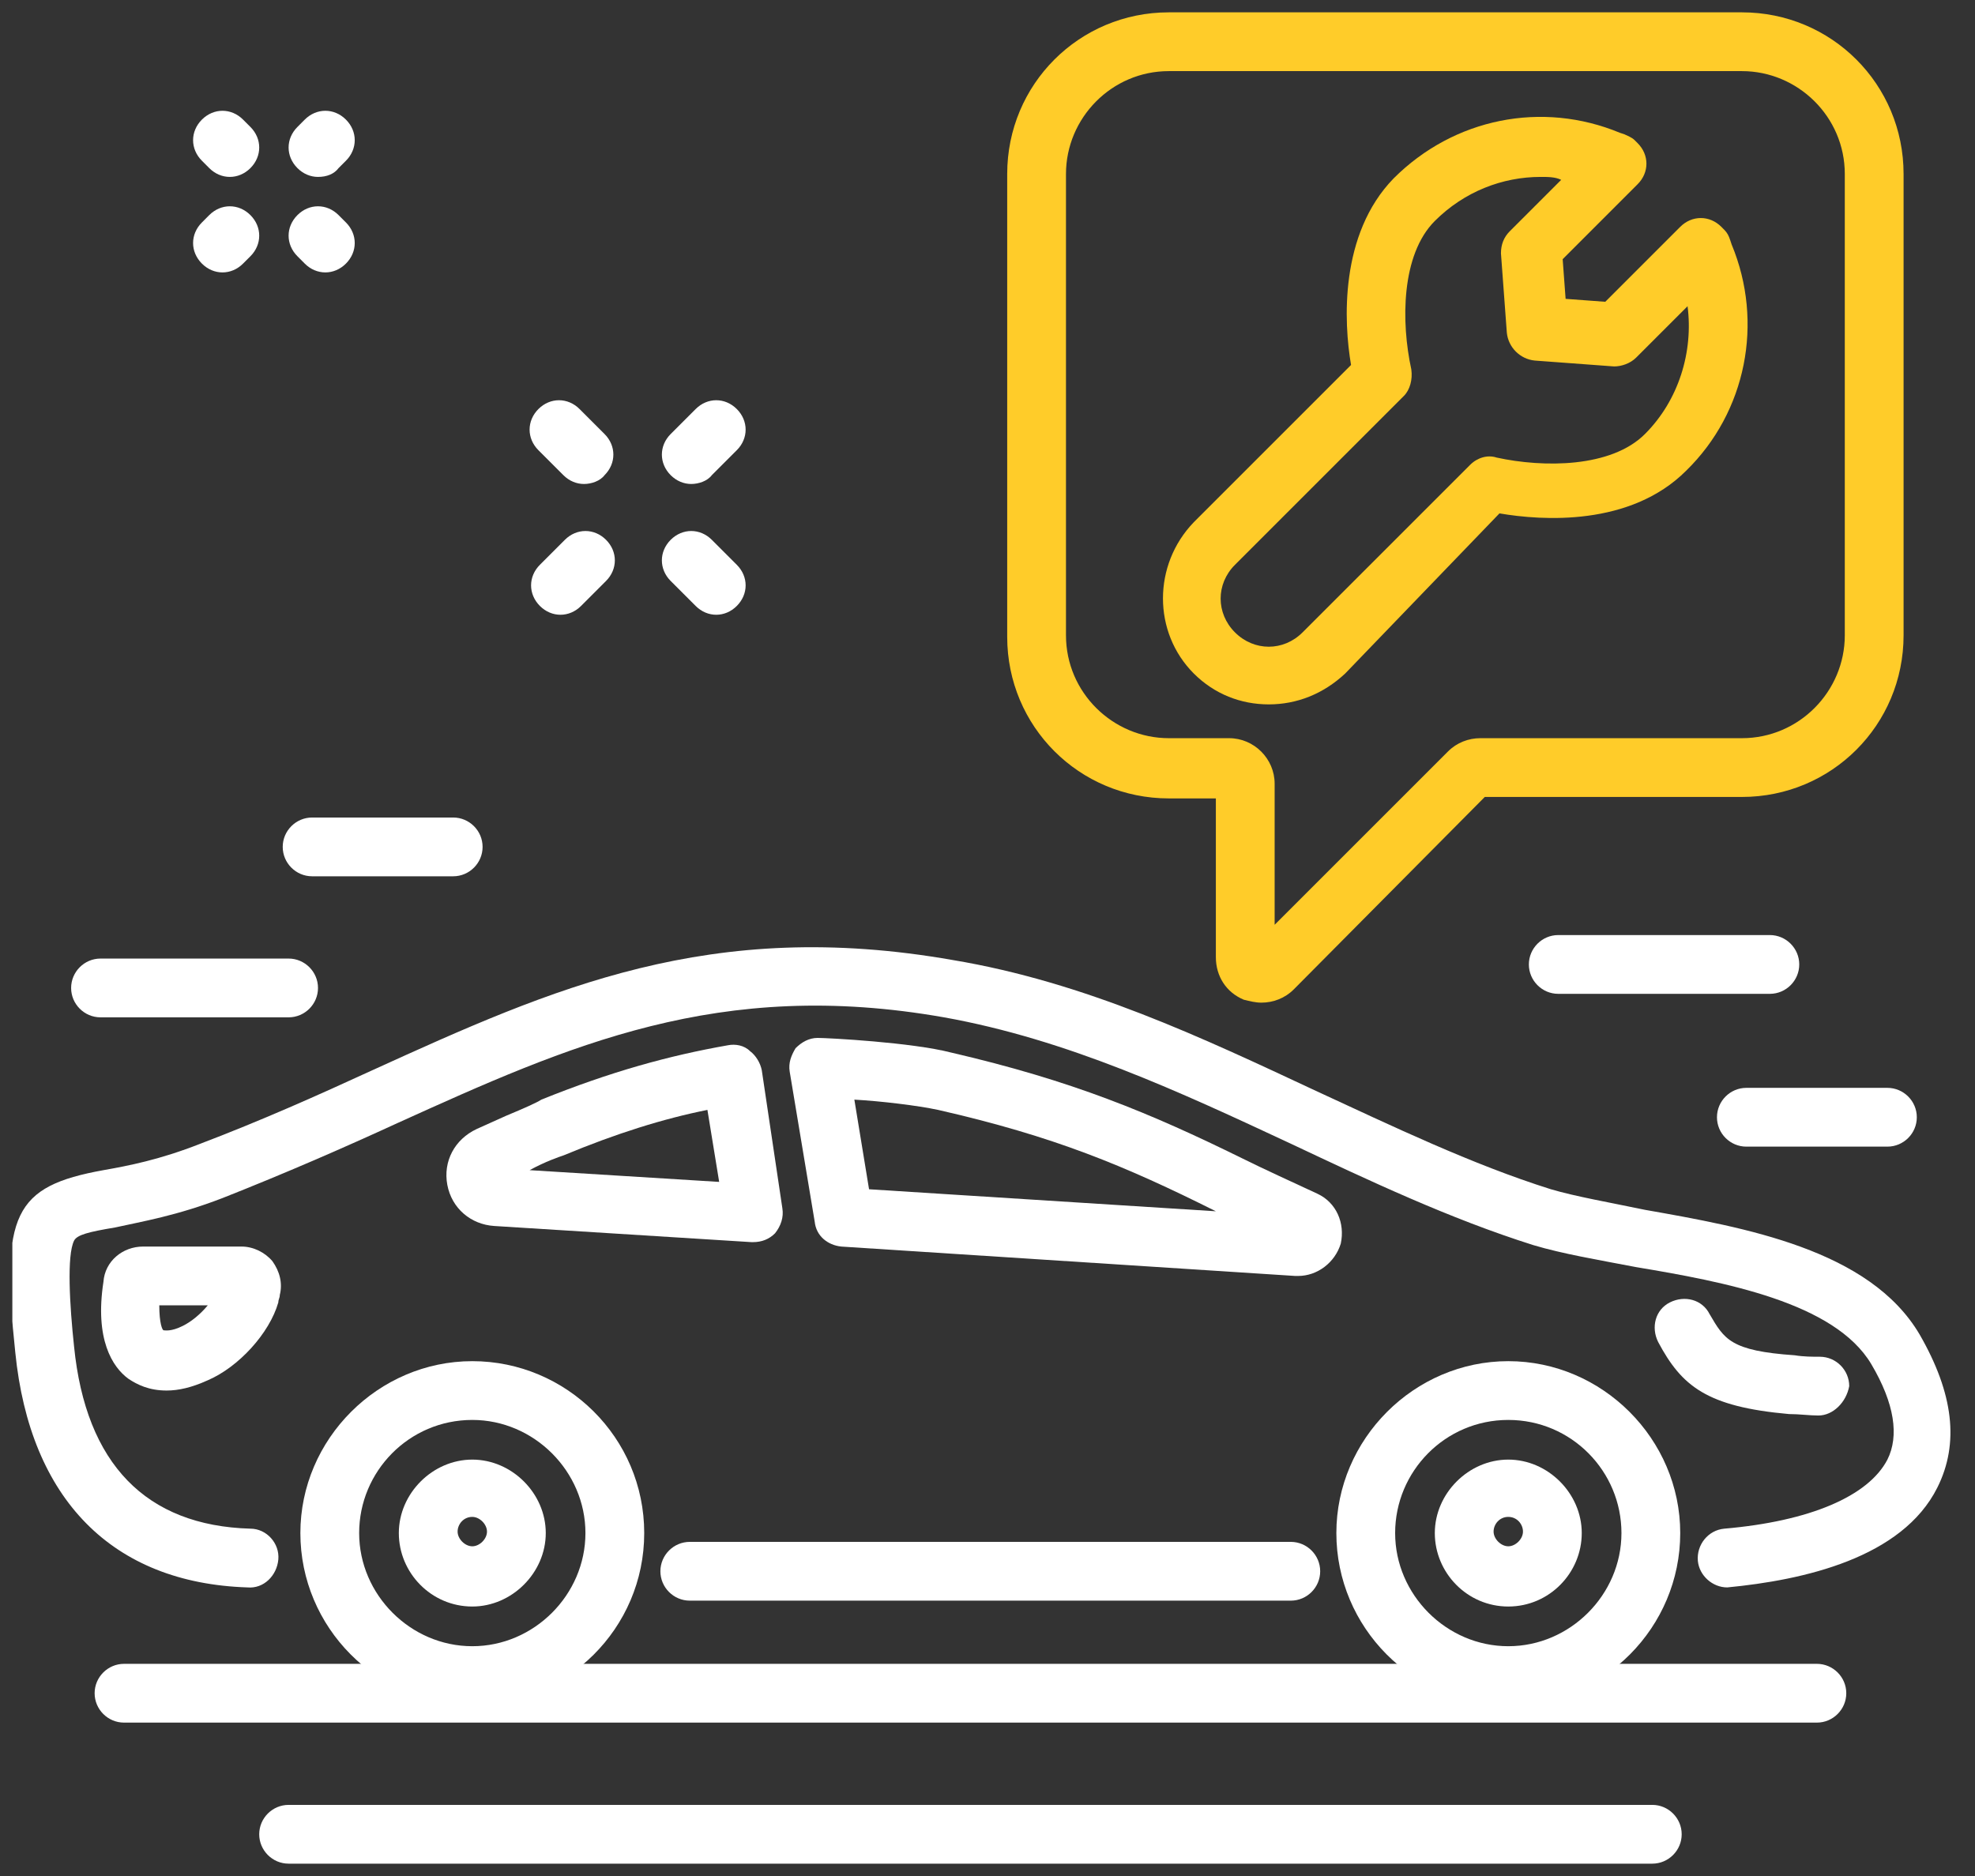
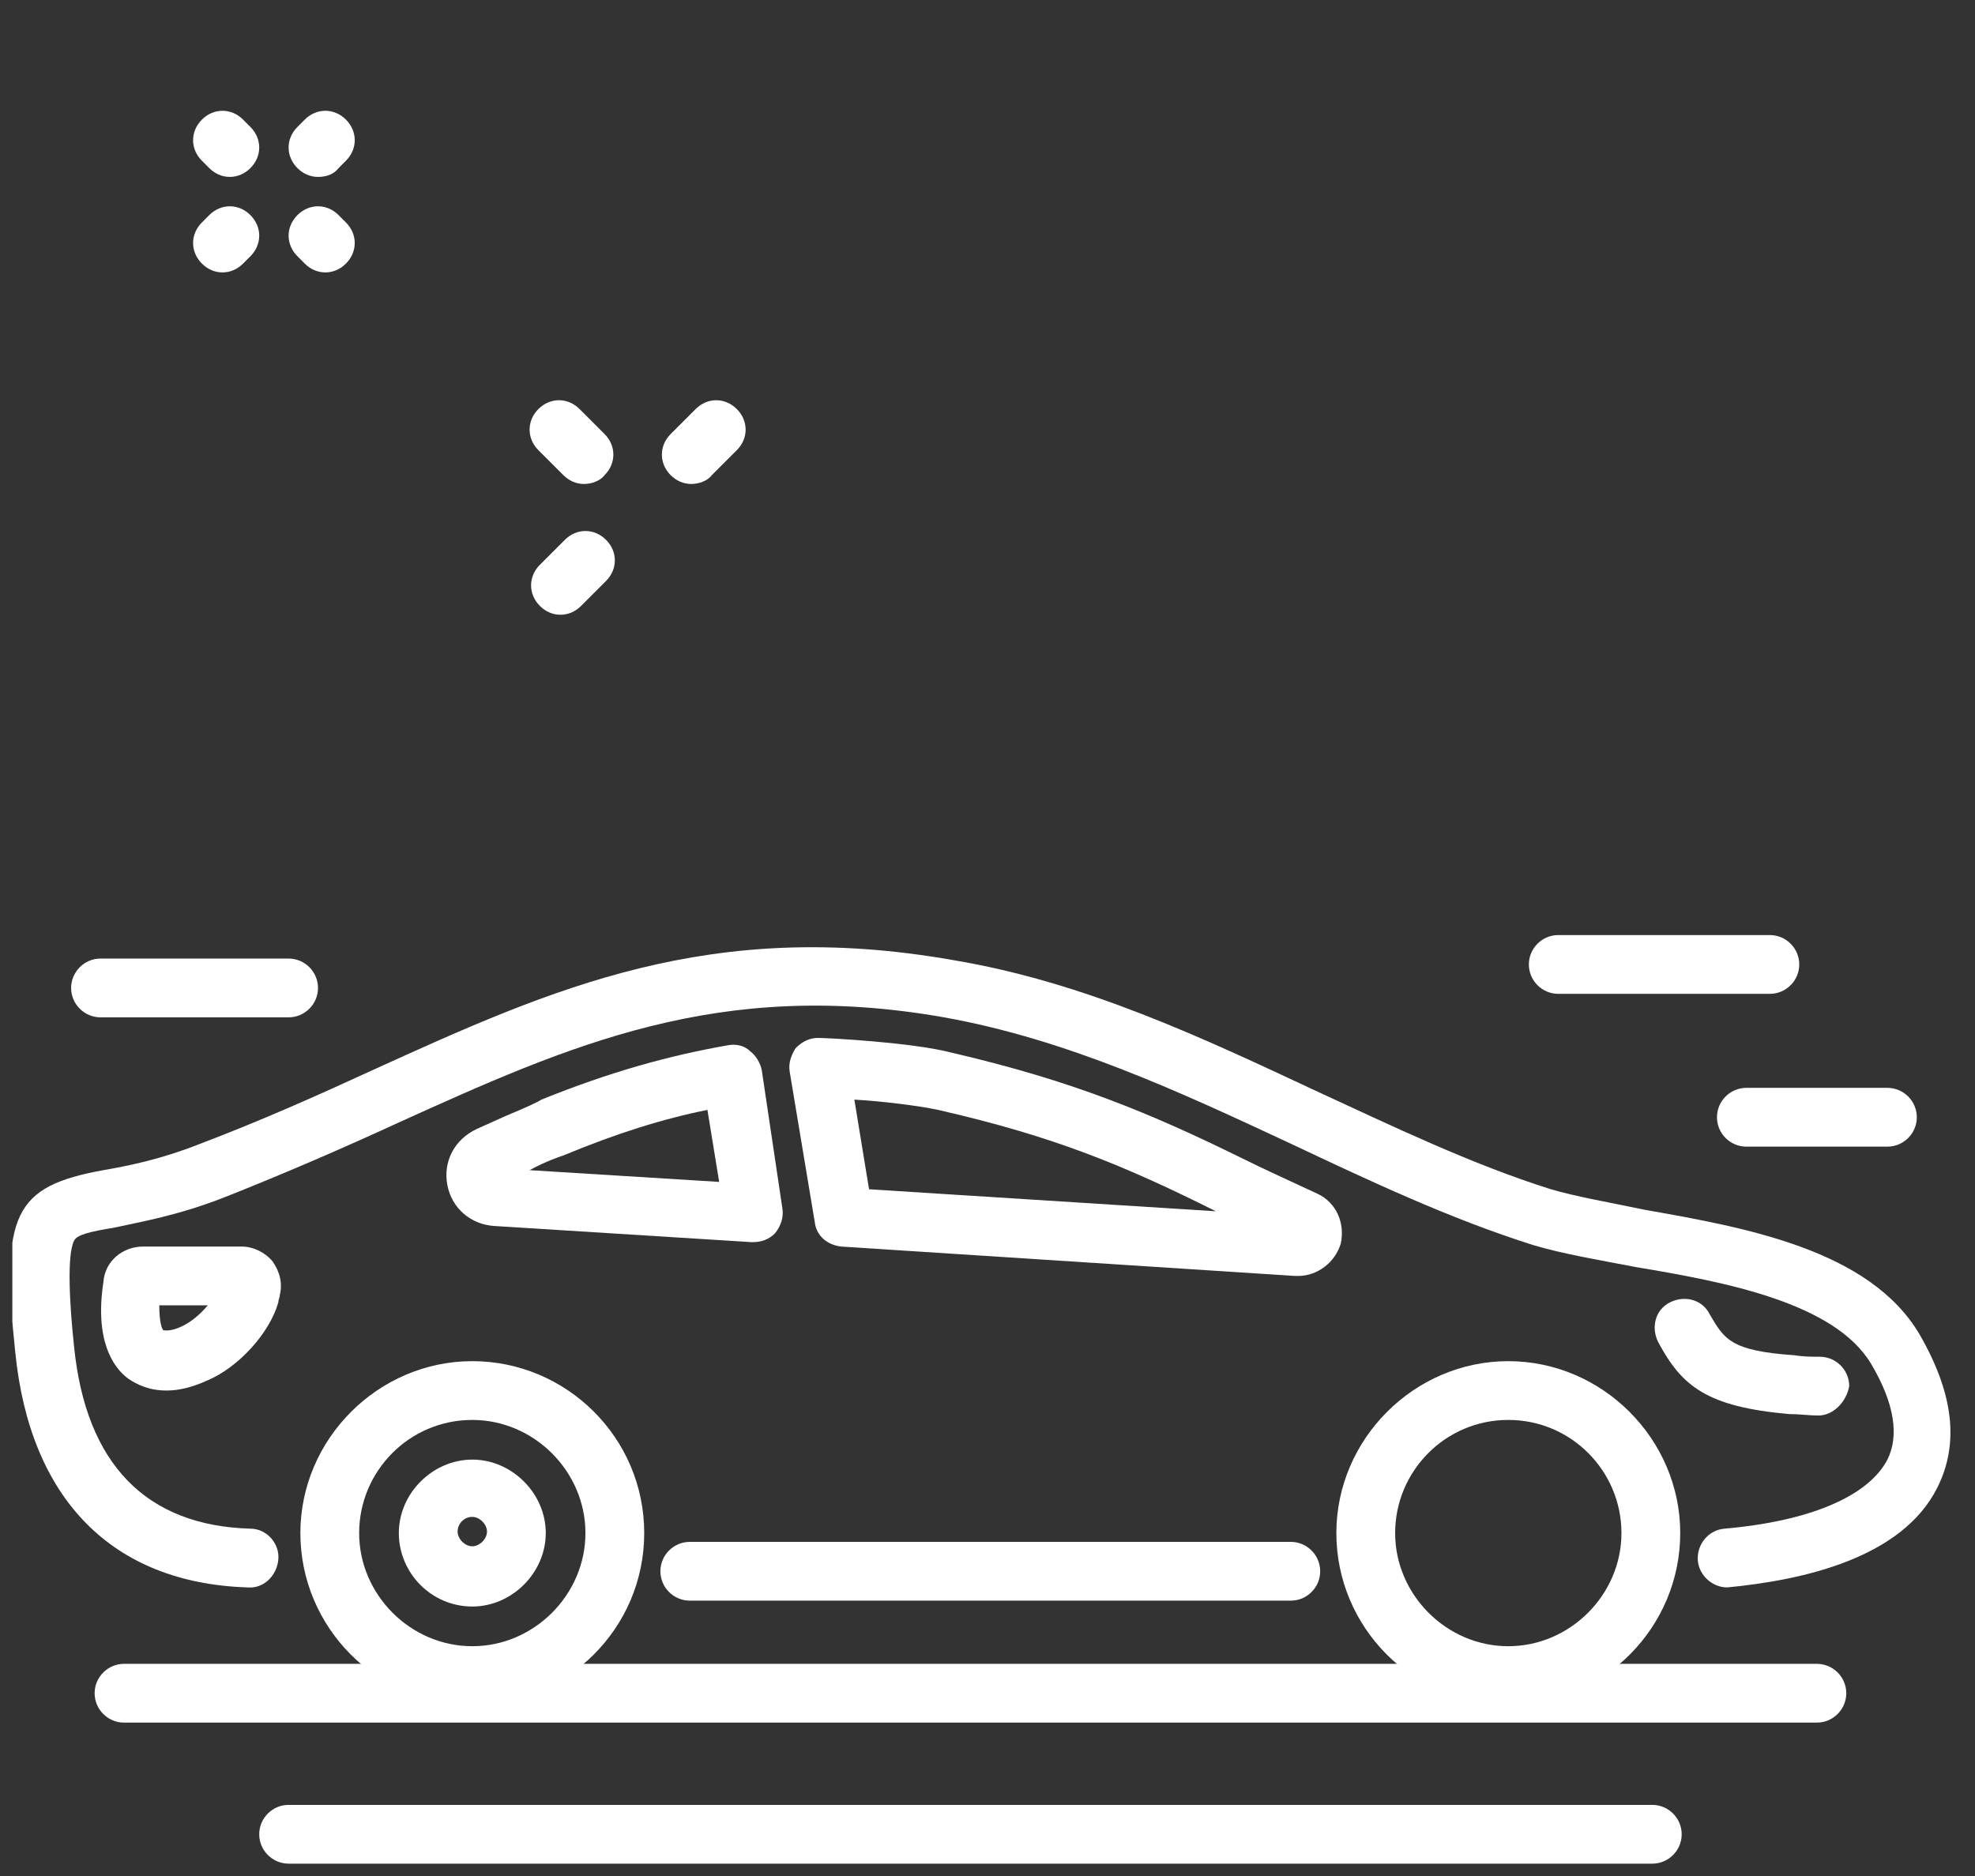
<svg xmlns="http://www.w3.org/2000/svg" width="80" height="76" viewBox="0 0 80 76" fill="none">
  <rect x="0" y="0" width="80" height="76" fill="#333333" stroke="none" />
  <g clip-path="url(#clip0_44_219)">
    <path d="M69.964 64.309C69.369 64.309 68.833 63.833 68.774 63.238C68.714 62.583 69.191 61.988 69.845 61.929C73.298 61.631 75.679 60.619 76.452 59.131C76.929 58.179 76.75 56.869 75.798 55.262C74.31 52.762 69.845 51.929 66.274 51.333C64.726 51.036 63.298 50.798 62.107 50.441C58.714 49.369 55.441 47.821 52.286 46.333C47.822 44.25 43.238 42.107 38.238 41.214C29.131 39.607 23.06 42.345 16.095 45.5C13.893 46.512 11.572 47.524 9.012 48.536C7.167 49.25 5.738 49.488 4.667 49.726C3.595 49.905 3.119 50.024 3 50.262C2.702 50.857 2.821 52.881 3 54.548C3.476 59.309 5.917 61.809 10.143 61.929C10.798 61.929 11.333 62.524 11.274 63.179C11.214 63.833 10.679 64.369 10.024 64.309C4.548 64.131 1.214 60.738 0.619 54.786C0.024 49.191 0.56 48.059 4.191 47.405C5.202 47.226 6.452 46.988 8.119 46.333C10.619 45.381 12.881 44.369 15.083 43.357C22.405 40.024 28.774 37.167 38.595 38.893C43.952 39.786 48.714 42.048 53.298 44.191C56.393 45.619 59.607 47.167 62.822 48.179C63.833 48.476 65.202 48.714 66.631 49.012C70.679 49.726 75.738 50.619 77.762 54.071C79.131 56.452 79.369 58.476 78.476 60.262C77.048 63.119 73.06 64.012 69.964 64.309Z" fill="white" />
    <path d="M52.286 64.845H27.941C27.286 64.845 26.75 64.309 26.75 63.655C26.75 63 27.286 62.464 27.941 62.464H52.286C52.941 62.464 53.476 63 53.476 63.655C53.476 64.309 52.941 64.845 52.286 64.845Z" fill="white" />
    <path d="M73.655 57.345C73.595 57.345 73.595 57.345 73.655 57.345C73.298 57.345 72.881 57.286 72.464 57.286C69.131 56.988 68.119 56.155 67.167 54.369C66.869 53.774 67.048 53.059 67.643 52.762C68.238 52.464 68.952 52.643 69.25 53.238C69.845 54.25 70.083 54.726 72.702 54.905C73.059 54.964 73.417 54.964 73.714 54.964C74.369 54.964 74.905 55.5 74.905 56.155C74.786 56.809 74.25 57.345 73.655 57.345Z" fill="white" />
    <path d="M19.131 69.071C15.262 69.071 12.167 65.917 12.167 62.107C12.167 58.298 15.321 55.143 19.131 55.143C22.94 55.143 26.095 58.238 26.095 62.107C26.095 65.976 22.94 69.071 19.131 69.071ZM19.131 57.524C16.571 57.524 14.548 59.607 14.548 62.107C14.548 64.607 16.631 66.691 19.131 66.691C21.631 66.691 23.714 64.607 23.714 62.107C23.714 59.607 21.631 57.524 19.131 57.524Z" fill="white" />
    <path d="M61.095 69.071C57.226 69.071 54.131 65.917 54.131 62.107C54.131 58.298 57.286 55.143 61.095 55.143C64.905 55.143 68.06 58.298 68.06 62.107C68.06 65.917 64.964 69.071 61.095 69.071ZM61.095 57.524C58.536 57.524 56.512 59.607 56.512 62.107C56.512 64.607 58.595 66.691 61.095 66.691C63.595 66.691 65.679 64.607 65.679 62.107C65.679 59.607 63.655 57.524 61.095 57.524Z" fill="white" />
    <path d="M6.75 56.333C6.036 56.333 5.56 56.095 5.202 55.857C4.548 55.381 3.833 54.25 4.19 51.929C4.25 51.095 4.964 50.5 5.798 50.5H9.786C10.262 50.5 10.738 50.738 11.036 51.095C11.333 51.512 11.452 51.988 11.333 52.464C11.333 52.583 11.274 52.643 11.274 52.762C10.917 54.012 9.667 55.381 8.417 55.917C7.762 56.214 7.226 56.333 6.75 56.333ZM6.452 52.881C6.452 53.595 6.571 53.893 6.631 53.893C6.69 53.893 6.929 53.952 7.405 53.714C7.762 53.536 8.119 53.238 8.417 52.881H6.452Z" fill="white" />
    <path d="M52.583 51.691C52.524 51.691 52.524 51.691 52.464 51.691L34.072 50.5C33.536 50.441 33.06 50.083 33 49.488L31.988 43.417C31.929 43.059 32.048 42.762 32.226 42.464C32.464 42.226 32.762 42.048 33.119 42.048C33.536 42.048 36.929 42.226 38.536 42.643C43.417 43.774 46.572 45.083 50.322 46.929C51.155 47.345 52.464 47.941 53.357 48.357C54.131 48.714 54.488 49.548 54.31 50.381C54.072 51.155 53.357 51.691 52.583 51.691ZM35.202 48.179L49.25 49.071C45.56 47.226 42.702 46.036 38 44.964C37.167 44.786 35.679 44.607 34.607 44.548L35.202 48.179Z" fill="white" />
    <path d="M30.5 50.321H30.441L20.024 49.667C19.071 49.607 18.298 48.952 18.119 48C17.941 47.048 18.417 46.155 19.309 45.738L20.5 45.202C21.214 44.905 21.75 44.667 21.929 44.548C24.726 43.417 27.107 42.762 29.488 42.345C29.786 42.286 30.143 42.345 30.381 42.583C30.619 42.762 30.798 43.059 30.857 43.357L31.691 48.952C31.75 49.309 31.631 49.667 31.393 49.964C31.155 50.202 30.857 50.321 30.5 50.321ZM20.321 47.881C20.262 47.881 20.262 47.881 20.321 47.881V47.881ZM21.452 47.405L29.131 47.881L28.655 44.964C26.869 45.321 24.964 45.917 22.821 46.809C22.643 46.869 22.107 47.048 21.452 47.405Z" fill="white" />
    <path d="M19.131 65.083C17.464 65.083 16.155 63.714 16.155 62.107C16.155 60.5 17.524 59.131 19.131 59.131C20.738 59.131 22.107 60.5 22.107 62.107C22.107 63.714 20.738 65.083 19.131 65.083ZM19.131 61.452C18.774 61.452 18.536 61.75 18.536 62.048C18.536 62.345 18.833 62.643 19.131 62.643C19.429 62.643 19.726 62.345 19.726 62.048C19.726 61.75 19.429 61.452 19.131 61.452Z" fill="white" />
-     <path d="M61.095 65.083C59.428 65.083 58.119 63.714 58.119 62.107C58.119 60.5 59.488 59.131 61.095 59.131C62.702 59.131 64.071 60.5 64.071 62.107C64.071 63.714 62.762 65.083 61.095 65.083ZM61.095 61.452C60.738 61.452 60.5 61.75 60.5 62.048C60.5 62.345 60.798 62.643 61.095 62.643C61.393 62.643 61.69 62.345 61.69 62.048C61.69 61.75 61.452 61.452 61.095 61.452Z" fill="white" />
    <path d="M73.595 69.786H5.024C4.369 69.786 3.833 69.25 3.833 68.595C3.833 67.941 4.369 67.405 5.024 67.405H73.595C74.25 67.405 74.786 67.941 74.786 68.595C74.786 69.25 74.25 69.786 73.595 69.786Z" fill="white" />
    <path d="M66.929 75.5H11.691C11.036 75.5 10.5 74.964 10.5 74.309C10.5 73.655 11.036 73.119 11.691 73.119H66.929C67.583 73.119 68.119 73.655 68.119 74.309C68.119 74.964 67.583 75.5 66.929 75.5Z" fill="white" />
    <path d="M11.691 41.214H4.071C3.417 41.214 2.881 40.679 2.881 40.024C2.881 39.369 3.417 38.833 4.071 38.833H11.691C12.345 38.833 12.881 39.369 12.881 40.024C12.881 40.679 12.345 41.214 11.691 41.214Z" fill="white" />
-     <path d="M18.357 35.5H12.643C11.988 35.5 11.452 34.964 11.452 34.309C11.452 33.655 11.988 33.119 12.643 33.119H18.357C19.012 33.119 19.548 33.655 19.548 34.309C19.548 34.964 19.012 35.5 18.357 35.5Z" fill="white" />
    <path d="M71.691 40.262H63.119C62.464 40.262 61.929 39.726 61.929 39.071C61.929 38.417 62.464 37.881 63.119 37.881H71.691C72.345 37.881 72.881 38.417 72.881 39.071C72.881 39.726 72.345 40.262 71.691 40.262Z" fill="white" />
    <path d="M76.452 46.452H70.738C70.083 46.452 69.548 45.917 69.548 45.262C69.548 44.607 70.083 44.071 70.738 44.071H76.452C77.107 44.071 77.643 44.607 77.643 45.262C77.643 45.917 77.107 46.452 76.452 46.452Z" fill="white" />
-     <path d="M51.095 40.619C50.857 40.619 50.619 40.559 50.381 40.5C49.667 40.202 49.25 39.548 49.25 38.774V32.345H47.345C43.714 32.345 40.798 29.429 40.798 25.798V7.048C40.798 3.417 43.714 0.5 47.345 0.5H70.559C74.191 0.5 77.107 3.417 77.107 7.048V25.738C77.107 29.369 74.191 32.286 70.559 32.286H60.143L52.405 40.083C52.048 40.441 51.571 40.619 51.095 40.619ZM47.345 2.881C45.024 2.881 43.179 4.786 43.179 7.048V25.738C43.179 28.059 45.083 29.905 47.345 29.905H49.786C50.798 29.905 51.631 30.738 51.631 31.75V37.464L58.655 30.441C59.012 30.083 59.488 29.905 59.964 29.905H70.559C72.881 29.905 74.726 28 74.726 25.738V7.048C74.726 4.726 72.821 2.881 70.559 2.881H47.345Z" fill="#FFCC29" />
-     <path d="M51.393 28.536C50.262 28.536 49.191 28.119 48.357 27.286C46.691 25.619 46.691 22.881 48.357 21.155L54.726 14.786C54.429 13.059 54.25 9.488 56.452 7.226C58.893 4.786 62.464 4.071 65.619 5.381L65.798 5.44C65.917 5.5 66.095 5.56 66.214 5.679L66.333 5.798C66.81 6.274 66.81 6.988 66.333 7.464L63.298 10.5L63.417 12.107L65.024 12.226L68.06 9.19C68.536 8.714 69.25 8.714 69.726 9.19L69.845 9.31C69.964 9.429 70.024 9.548 70.083 9.726L70.143 9.905C71.452 13.059 70.738 16.691 68.298 19.071C66.036 21.333 62.464 21.095 60.738 20.798L54.488 27.286C53.595 28.119 52.524 28.536 51.393 28.536ZM62.405 7.167C60.857 7.167 59.31 7.762 58.119 8.952C56.75 10.321 56.75 13.059 57.167 14.964C57.226 15.381 57.107 15.798 56.869 16.036L50.024 22.881C49.25 23.655 49.25 24.845 50.024 25.619C50.798 26.393 51.988 26.393 52.762 25.619L59.548 18.833C59.845 18.536 60.262 18.417 60.619 18.536C62.524 18.952 65.262 18.952 66.631 17.583C68 16.214 68.595 14.25 68.357 12.405L66.274 14.488C66.036 14.726 65.679 14.845 65.381 14.845L62.167 14.607C61.572 14.548 61.095 14.071 61.036 13.476L60.798 10.262C60.798 9.905 60.917 9.607 61.155 9.369L63.238 7.286C63 7.167 62.702 7.167 62.405 7.167Z" fill="#FFCC29" />
    <path d="M22.702 24.905C22.405 24.905 22.107 24.786 21.869 24.548C21.393 24.071 21.393 23.357 21.869 22.881L22.881 21.869C23.357 21.393 24.072 21.393 24.548 21.869C25.024 22.345 25.024 23.059 24.548 23.536L23.536 24.548C23.298 24.786 23 24.905 22.702 24.905Z" fill="white" />
    <path d="M28 19.607C27.702 19.607 27.405 19.488 27.167 19.25C26.691 18.774 26.691 18.059 27.167 17.583L28.179 16.571C28.655 16.095 29.369 16.095 29.845 16.571C30.322 17.048 30.322 17.762 29.845 18.238L28.833 19.25C28.655 19.488 28.298 19.607 28 19.607Z" fill="white" />
-     <path d="M29.012 24.905C28.714 24.905 28.417 24.786 28.179 24.548L27.167 23.536C26.691 23.059 26.691 22.345 27.167 21.869C27.643 21.393 28.357 21.393 28.833 21.869L29.845 22.881C30.322 23.357 30.322 24.071 29.845 24.548C29.607 24.786 29.31 24.905 29.012 24.905Z" fill="white" />
    <path d="M23.655 19.607C23.357 19.607 23.059 19.488 22.821 19.25L21.809 18.238C21.333 17.762 21.333 17.048 21.809 16.571C22.286 16.095 23 16.095 23.476 16.571L24.488 17.583C24.964 18.059 24.964 18.774 24.488 19.25C24.309 19.488 23.952 19.607 23.655 19.607Z" fill="white" />
    <path d="M13.178 11.036C12.881 11.036 12.583 10.917 12.345 10.679L12.048 10.381C11.571 9.905 11.571 9.19 12.048 8.714C12.524 8.238 13.238 8.238 13.714 8.714L14.012 9.012C14.488 9.488 14.488 10.202 14.012 10.679C13.774 10.917 13.476 11.036 13.178 11.036Z" fill="white" />
    <path d="M9.31 7.167C9.012 7.167 8.714 7.048 8.476 6.81L8.179 6.512C7.702 6.036 7.702 5.321 8.179 4.845C8.655 4.369 9.369 4.369 9.845 4.845L10.143 5.143C10.619 5.619 10.619 6.333 10.143 6.81C9.905 7.048 9.607 7.167 9.31 7.167Z" fill="white" />
    <path d="M12.881 7.167C12.583 7.167 12.286 7.048 12.048 6.81C11.571 6.333 11.571 5.619 12.048 5.143L12.345 4.845C12.821 4.369 13.536 4.369 14.012 4.845C14.488 5.321 14.488 6.036 14.012 6.512L13.714 6.81C13.536 7.048 13.238 7.167 12.881 7.167Z" fill="white" />
    <path d="M9.012 11.036C8.714 11.036 8.417 10.917 8.179 10.679C7.702 10.202 7.702 9.488 8.179 9.012L8.476 8.714C8.952 8.238 9.667 8.238 10.143 8.714C10.619 9.19 10.619 9.905 10.143 10.381L9.845 10.679C9.607 10.917 9.31 11.036 9.012 11.036Z" fill="white" />
  </g>
  <defs>
    <clipPath id="clip0_44_219">
      <rect width="78.571" height="75" fill="white" transform="translate(0.5 0.5)" />
    </clipPath>
  </defs>
</svg>